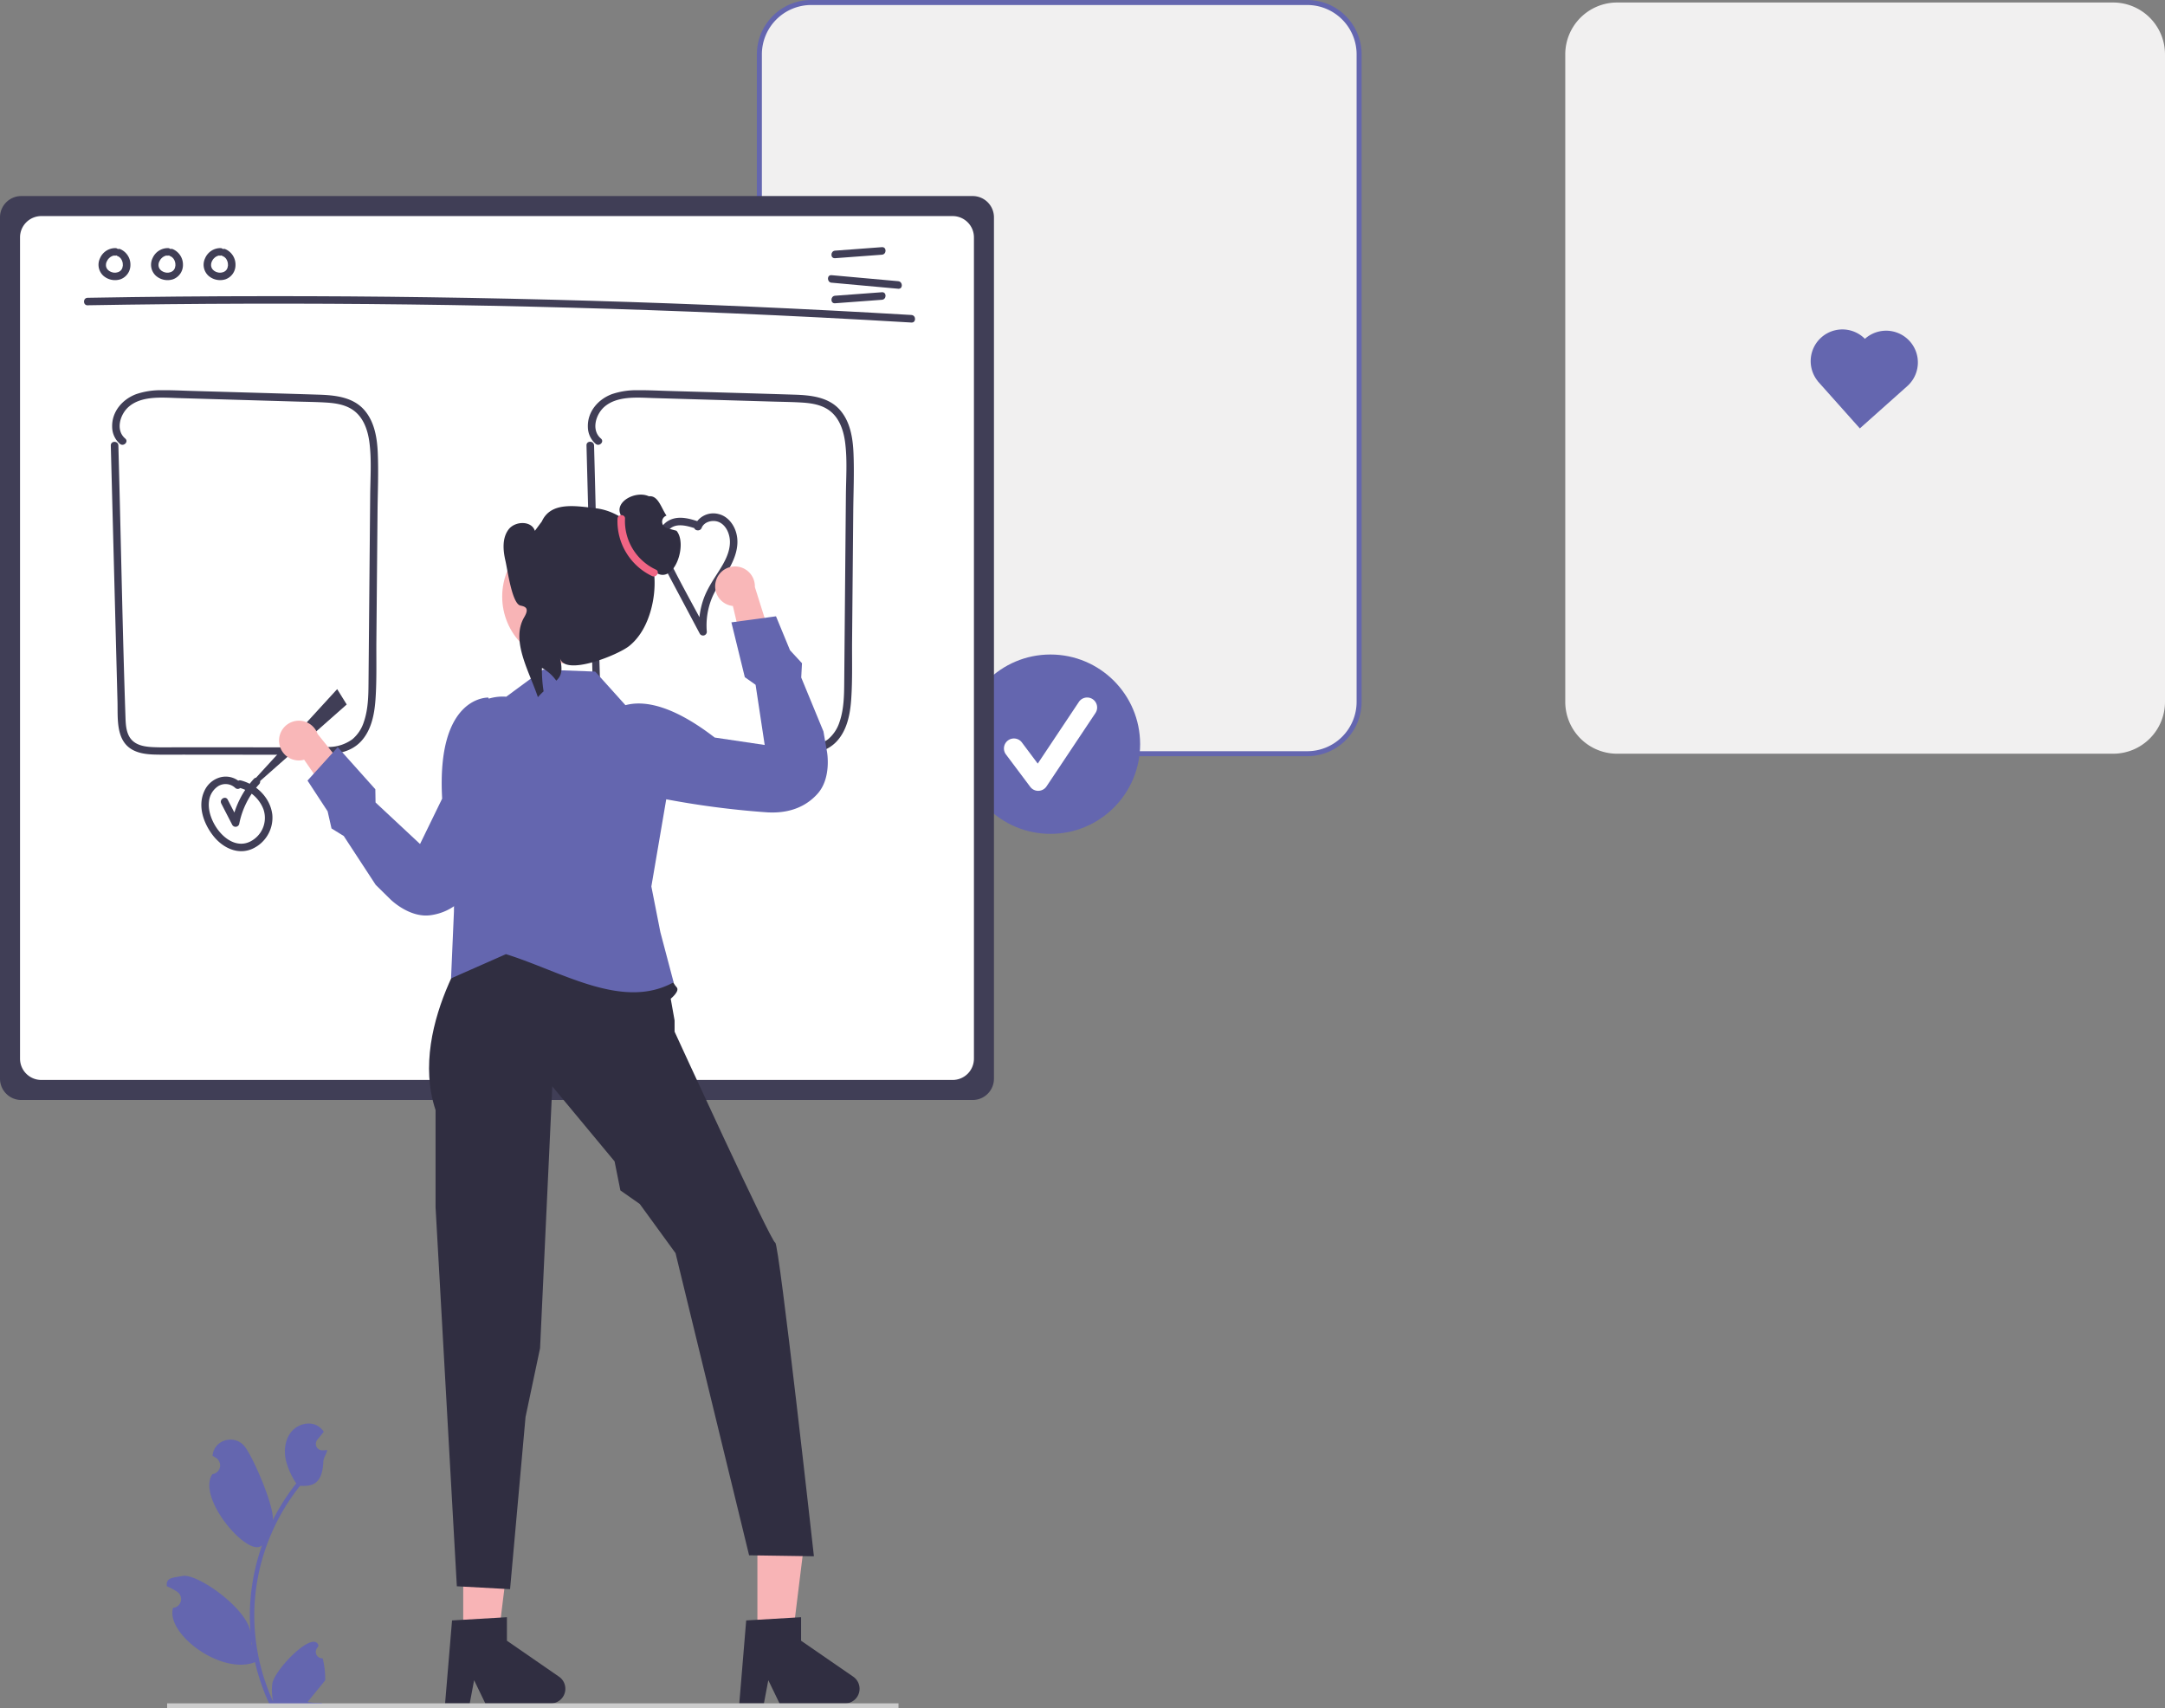
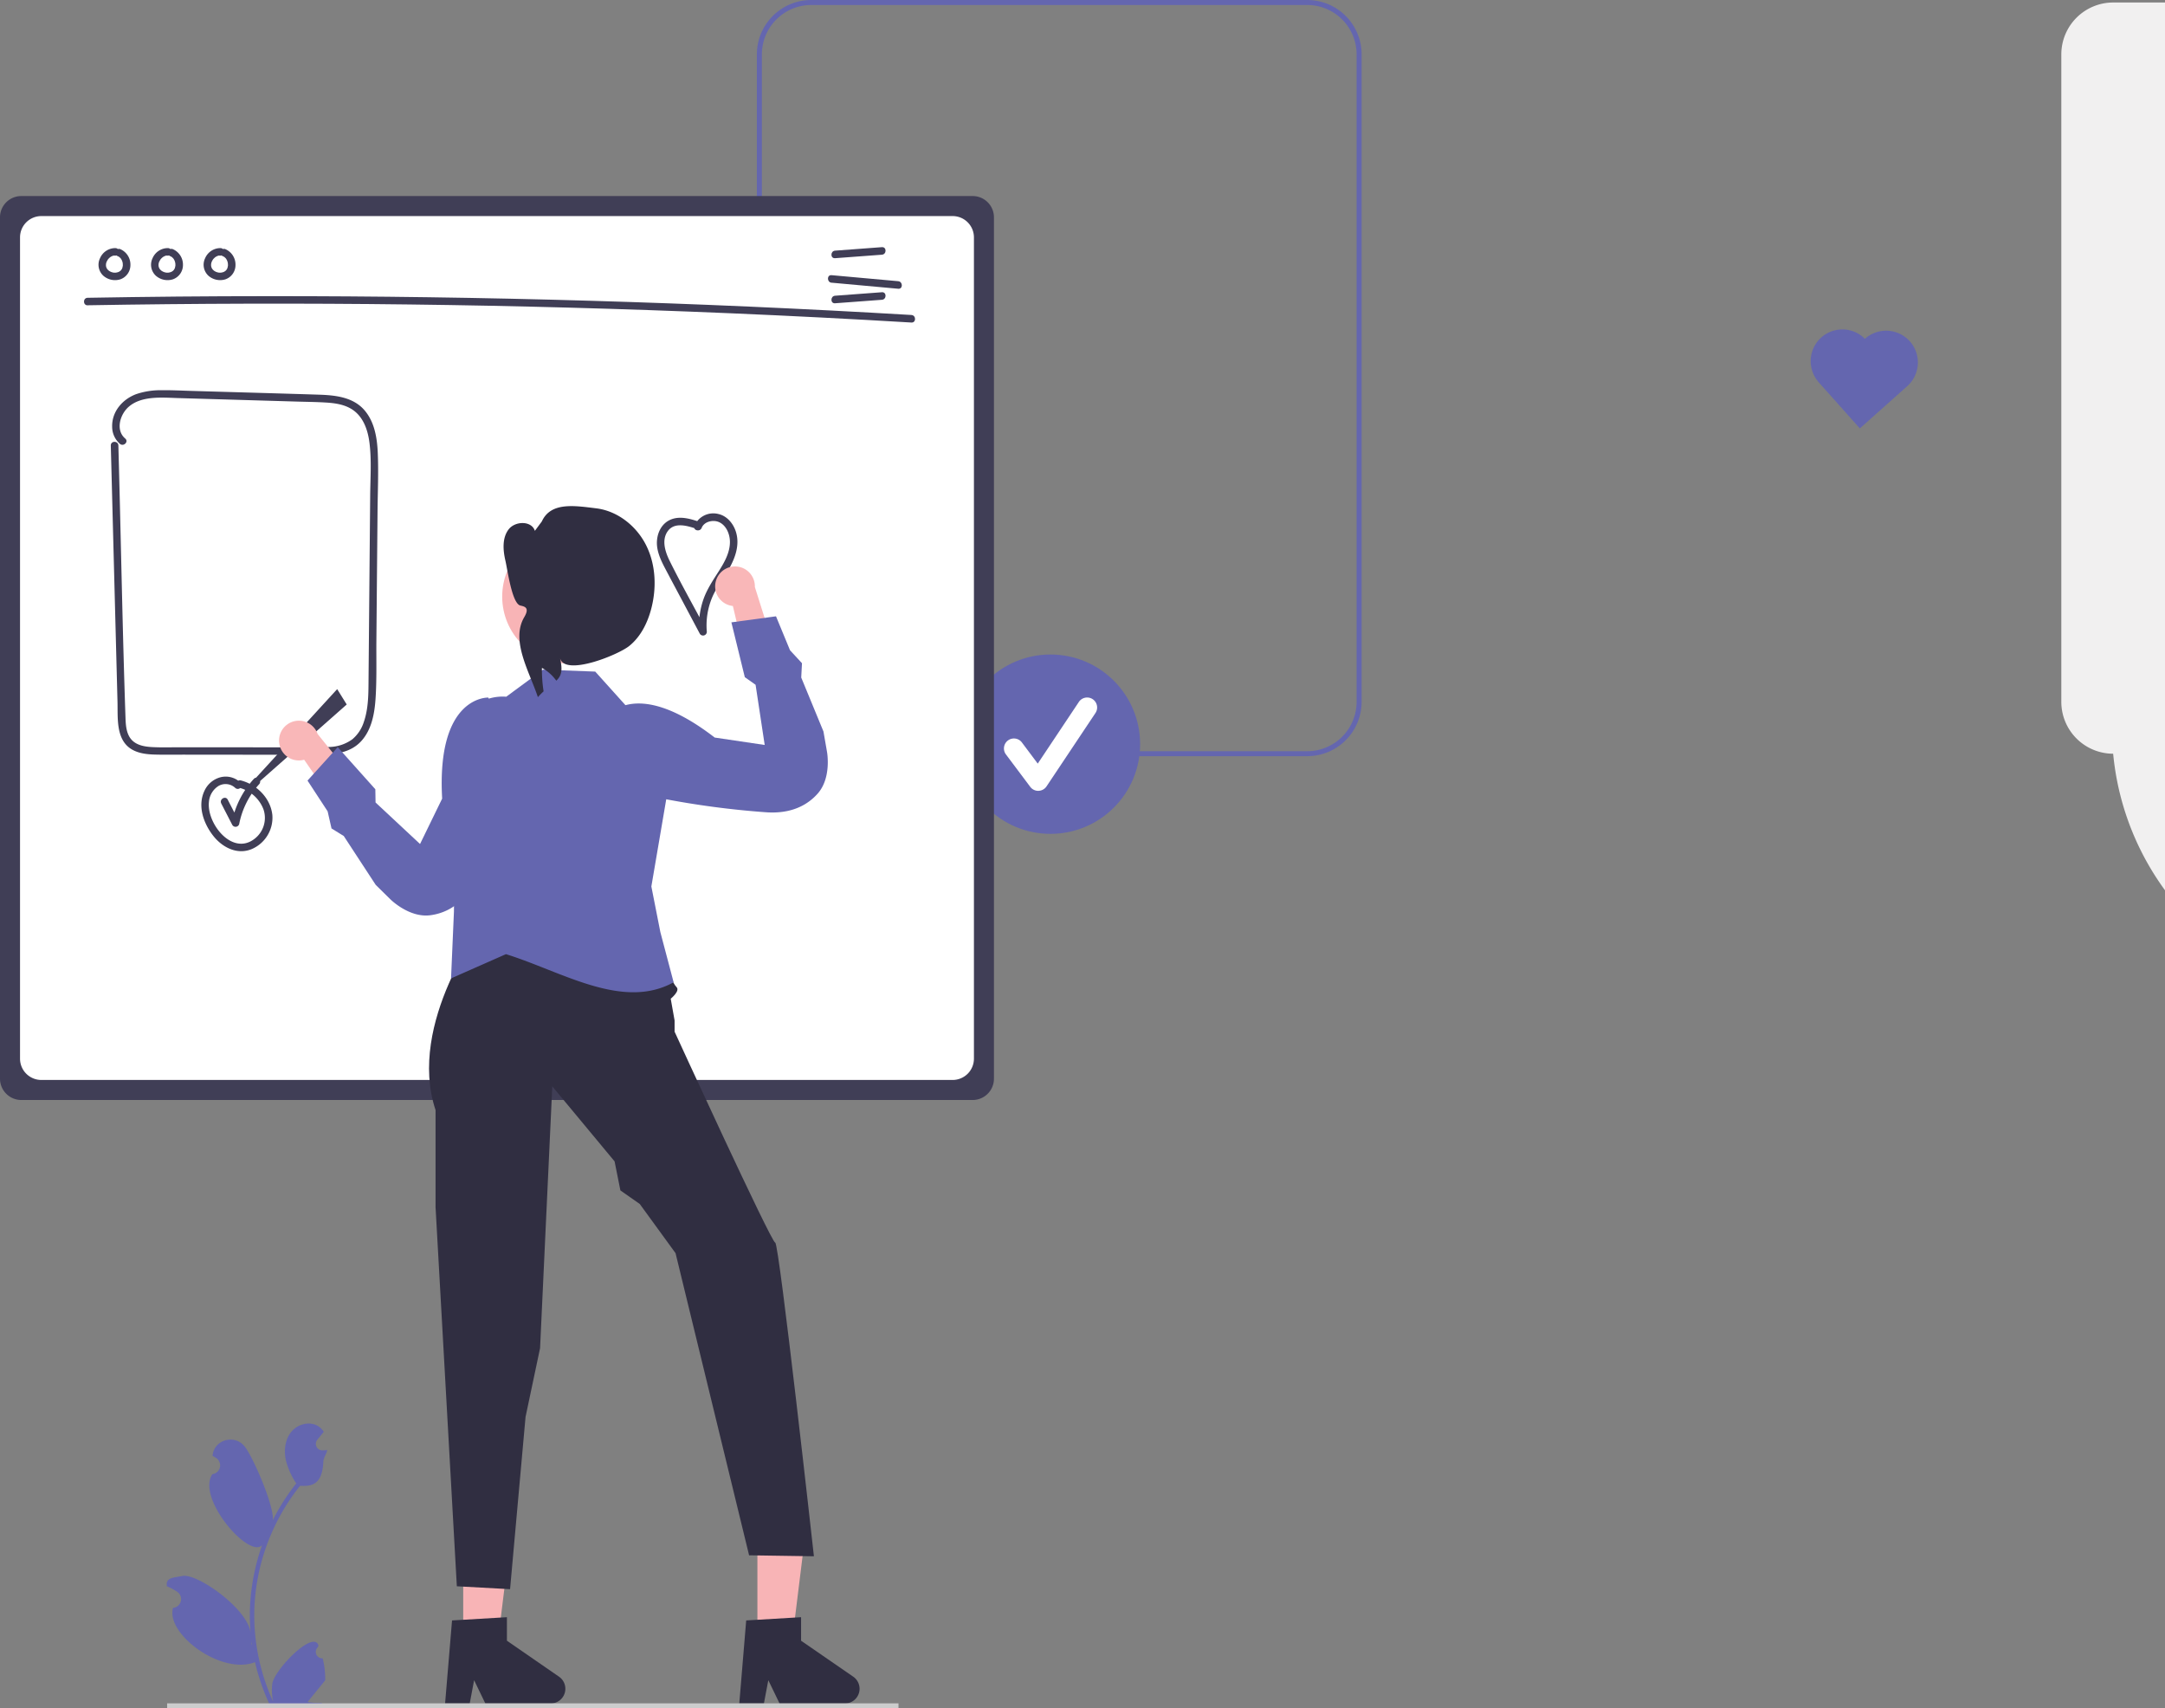
<svg xmlns="http://www.w3.org/2000/svg" viewBox="0 0 2007.32 1583.7">
  <rect x="0" y="0" width="2007.32" height="1583.7" fill="#808080" stroke="none" />
  <defs>
    <style>.cls-1{fill:#f1f0f0;}.cls-2{fill:#6466af;}.cls-3{fill:#fff;}.cls-4{fill:#403e56;}.cls-5{fill:#f8b4b6;}.cls-6{fill:#302e41;}.cls-7{fill:#f9b7b8;}.cls-8{fill:#f16584;}.cls-9{fill:#ccc;}</style>
  </defs>
  <g id="Layer_2" data-name="Layer 2">
    <g id="Layer_1-2" data-name="Layer 1">
      <g id="Prototyping">
-         <path class="cls-1" d="M1212.06,698.72H752.13a48.12,48.12,0,0,1-48.06-48.07V50.39A48.12,48.12,0,0,1,752.13,2.32h459.93a48.13,48.13,0,0,1,48.07,48.07V650.65A48.13,48.13,0,0,1,1212.06,698.72Z" />
        <path class="cls-2" d="M1212.06,701H752.13a50.45,50.45,0,0,1-50.39-50.39V50.39A50.45,50.45,0,0,1,752.13,0h459.93a50.44,50.44,0,0,1,50.39,50.39V650.65A50.44,50.44,0,0,1,1212.06,701ZM752.13,4.64a45.8,45.8,0,0,0-45.74,45.75V650.65a45.8,45.8,0,0,0,45.74,45.75h459.93a45.81,45.81,0,0,0,45.75-45.75V50.39a45.8,45.8,0,0,0-45.75-45.75Z" />
-         <path class="cls-1" d="M1959.25,698.72H1499.32a48.12,48.12,0,0,1-48.06-48.07V50.39a48.12,48.12,0,0,1,48.06-48.07h459.93a48.12,48.12,0,0,1,48.07,48.07V650.65A48.12,48.12,0,0,1,1959.25,698.72Z" />
+         <path class="cls-1" d="M1959.25,698.72a48.12,48.12,0,0,1-48.06-48.07V50.39a48.12,48.12,0,0,1,48.06-48.07h459.93a48.12,48.12,0,0,1,48.07,48.07V650.65A48.12,48.12,0,0,1,1959.25,698.72Z" />
        <circle class="cls-2" cx="973.96" cy="689.88" r="83.13" />
        <path class="cls-3" d="M962.62,733.14a9.25,9.25,0,0,1-7.4-3.7L932.54,699.2a9.25,9.25,0,0,1,14.8-11.09l14.83,19.78,38.11-57.16A9.25,9.25,0,0,1,1015.67,661l-45.36,68a9.23,9.23,0,0,1-7.43,4.11Z" />
        <path class="cls-4" d="M901.83,1019.74H19.73A19.76,19.76,0,0,1,0,1000V201.47a19.75,19.75,0,0,1,19.73-19.73h882.1a19.74,19.74,0,0,1,19.73,19.73V1000A19.75,19.75,0,0,1,901.83,1019.74Z" />
        <path class="cls-3" d="M883.26,1001.16H38.3a19.74,19.74,0,0,1-19.73-19.73V220A19.75,19.75,0,0,1,38.3,200.31h845A19.75,19.75,0,0,1,903,220V981.43A19.74,19.74,0,0,1,883.26,1001.16Z" />
        <path class="cls-4" d="M81.23,283q149.16-2.59,298.35-.75t298.24,8.18Q761.46,294,845.05,299c4.48.27,4.46-6.7,0-7Q696.13,283.18,547,278.81t-298.32-4.26q-83.73,0-167.44,1.51c-4.47.08-4.49,7,0,7Z" />
        <path class="cls-4" d="M774.23,239.36l43.48-3.24c4.44-.33,4.48-7.29,0-7l-43.48,3.24C769.79,232.73,769.75,239.69,774.23,239.36Z" />
        <path class="cls-4" d="M774.23,281.14l43.48-3.23c4.44-.33,4.48-7.3,0-7l-43.48,3.24C769.79,274.51,769.75,281.48,774.23,281.14Z" />
        <path class="cls-4" d="M771,262.06l61.82,5.62c4.46.4,4.43-6.56,0-7L771,255.1c-4.46-.41-4.44,6.56,0,7Z" />
        <path class="cls-4" d="M107,230a15.39,15.39,0,0,0-14.23,9.29,13.86,13.86,0,0,0,3.19,16.47,16.48,16.48,0,0,0,15.62,3.18,14,14,0,0,0,9.34-13.1,15.58,15.58,0,0,0-9.7-15,3.51,3.51,0,0,0-4.29,2.44,3.59,3.59,0,0,0,2.44,4.28c.6.23-.56-.3,0,0,.23.13.47.24.7.38s.38.24.57.36c.65.42-.32-.31.1.07a14.28,14.28,0,0,1,1,1c.12.14.61.52.23.25s-.11-.15,0,0l.26.37a12.51,12.51,0,0,1,.74,1.28l.15.31c.1.19.24.24,0,0s-.08-.21,0,0,.11.28.16.43a13.78,13.78,0,0,1,.41,1.43c.05.22.09.45.13.67.16.8,0-.49,0,.1s.06,1,.06,1.49l0,.68,0,.34c0,.54,0-.2,0-.25a6.31,6.31,0,0,0-.32,1.43c-.06.22-.13.43-.2.64-.25.75.22-.41,0,.11a13.32,13.32,0,0,1-.72,1.27c-.11.17-.54.56-.19.29s-.2.21-.32.34l-.49.49a3.27,3.27,0,0,1-.35.3s.58-.4.26-.2-.81.55-1.24.78c0,0-.61.28-.61.29s.72-.26.21-.09l-.32.11a13.3,13.3,0,0,1-1.41.38c-.11,0-.23,0-.34.06-.36.09.35-.06.37,0a3.47,3.47,0,0,0-.79.07,12.35,12.35,0,0,1-1.49,0l-.34,0c-.27,0-.46-.21-.11,0s.25,0,0,0l-.34-.06a12.28,12.28,0,0,1-1.45-.36c-.25-.07-.5-.16-.76-.25a2.15,2.15,0,0,1-.32-.13s.65.32.31.13-.89-.43-1.31-.69c-.23-.13-.44-.28-.66-.43a1.79,1.79,0,0,1-.28-.2s.54.47.26.2-.73-.64-1.07-1c-.07-.08-.15-.16-.22-.25l-.08-.08c-.18-.23-.19-.23,0,0,.19.06.18.26,0,0a2.75,2.75,0,0,0-.19-.28,7.74,7.74,0,0,1-.72-1.29s.31.84.09.2l-.13-.36c-.08-.24-.15-.49-.21-.74s-.09-.49-.15-.73c-.1-.41.06.32,0,.3s0-.41,0-.5c0-.54,0-1.07.05-1.62s0,.33-.05.31a1.16,1.16,0,0,1,.07-.37c.06-.29.12-.57.2-.86s.19-.64.3-1c0-.12.1-.23.14-.35.14-.44-.29.53,0,.13s.58-1.13.93-1.66c.08-.13.59-.84.32-.48s.27-.32.38-.43c.42-.48.93-.87,1.37-1.33.26-.27-.18.14-.21.16l.41-.3c.24-.17.49-.32.74-.47s.61-.29.89-.47-.25.09-.26.1a2,2,0,0,1,.46-.18c.27-.1,1.45-.6,1.69-.44,0,0-.89.07-.18,0l.51,0a8.51,8.51,0,0,1,1,0,3.52,3.52,0,0,0,3.49-3.48A3.56,3.56,0,0,0,107,230Z" />
        <path class="cls-4" d="M155.71,230a15.39,15.39,0,0,0-14.23,9.29,13.86,13.86,0,0,0,3.19,16.47,16.48,16.48,0,0,0,15.62,3.18,14,14,0,0,0,9.34-13.1,15.59,15.59,0,0,0-9.7-15,3.51,3.51,0,0,0-4.29,2.44,3.59,3.59,0,0,0,2.43,4.28c.61.23-.55-.3,0,0,.23.13.47.24.7.38l.57.36c.65.42-.32-.31.09.07a14.41,14.41,0,0,1,1.05,1c.12.14.61.52.23.25s-.11-.15,0,0l.26.37a12.51,12.51,0,0,1,.74,1.28c.05.1.09.21.15.31s.24.24,0,0-.08-.21,0,0l.15.43a11.69,11.69,0,0,1,.41,1.43c.05.22.1.45.14.67.15.8,0-.49,0,.1a14.85,14.85,0,0,1,.06,1.49c0,.22,0,.45,0,.68s0,.22,0,.34c0,.54,0-.2,0-.25a6.31,6.31,0,0,0-.32,1.43c-.06.22-.14.43-.21.64-.24.75.23-.41,0,.11a13.22,13.22,0,0,1-.71,1.27c-.11.17-.54.56-.19.29s-.2.21-.32.34-.32.33-.5.49a2.43,2.43,0,0,1-.34.3s.58-.4.26-.2-.81.55-1.25.78c0,0-.6.28-.6.29s.71-.26.21-.09l-.32.11a13.48,13.48,0,0,1-1.42.38l-.33.06c-.36.09.34-.06.37,0a3.56,3.56,0,0,0-.8.07,12.18,12.18,0,0,1-1.48,0l-.34,0c-.27,0-.46-.21-.11,0s.25,0,0,0l-.34-.06a12.28,12.28,0,0,1-1.45-.36c-.26-.07-.51-.16-.76-.25a1.79,1.79,0,0,1-.32-.13s.65.32.31.13-.89-.43-1.31-.69c-.23-.13-.45-.28-.67-.43a1.71,1.71,0,0,1-.27-.2s.54.47.26.2-.73-.64-1.07-1a2.62,2.62,0,0,1-.22-.25l-.08-.08c-.19-.23-.19-.23,0,0,.19.06.18.26,0,0-.06-.1-.13-.19-.19-.28a7.74,7.74,0,0,1-.72-1.29s.3.84.09.2c0-.12-.09-.24-.13-.36s-.15-.49-.21-.74-.09-.49-.15-.73c-.11-.41,0,.32,0,.3s0-.41,0-.5c0-.54,0-1.07,0-1.62s0,.33,0,.31a.94.94,0,0,1,.07-.37c.06-.29.12-.57.19-.86s.19-.64.31-1c0-.12.09-.23.13-.35.15-.44-.29.53,0,.13s.57-1.13.93-1.66c.08-.13.59-.84.32-.48s.27-.32.37-.43c.43-.48.93-.87,1.38-1.33.26-.27-.19.14-.21.16l.41-.3c.24-.17.49-.32.74-.47s.61-.29.89-.47-.25.09-.27.1a2.07,2.07,0,0,1,.47-.18c.27-.1,1.44-.6,1.69-.44,0,0-.89.07-.18,0l.5,0a8.68,8.68,0,0,1,1,0,3.5,3.5,0,0,0,3.48-3.48,3.55,3.55,0,0,0-3.48-3.48Z" />
        <path class="cls-4" d="M204.46,230a15.41,15.41,0,0,0-14.24,9.29,13.87,13.87,0,0,0,3.19,16.47A16.49,16.49,0,0,0,209,258.94a13.93,13.93,0,0,0,9.34-13.1,15.58,15.58,0,0,0-9.7-15,3.5,3.5,0,0,0-4.28,2.44,3.58,3.58,0,0,0,2.43,4.28c.61.23-.55-.3,0,0,.24.13.47.24.7.38s.38.24.57.36c.65.42-.31-.31.1.07a14.41,14.41,0,0,1,1.05,1c.12.14.61.52.23.25s-.11-.15,0,0,.17.25.26.37a12.43,12.43,0,0,1,.73,1.28c.06.1.1.21.15.31s.24.24,0,0-.08-.21,0,0,.11.28.16.43a13.78,13.78,0,0,1,.41,1.43c.05.22.09.45.14.67.15.8,0-.49,0,.1s.07,1,.06,1.49c0,.22,0,.45,0,.68l0,.34c0,.54,0-.2,0-.25a6.29,6.29,0,0,0-.31,1.43c-.06.22-.14.43-.21.64-.24.75.23-.41,0,.11a13.22,13.22,0,0,1-.71,1.27c-.11.17-.54.56-.19.29s-.2.21-.32.34-.33.33-.5.49a3.17,3.17,0,0,1-.34.3s.58-.4.25-.2a14.36,14.36,0,0,1-1.24.78s-.61.28-.6.29.71-.26.2-.09l-.31.11a14.16,14.16,0,0,1-1.42.38l-.33.06c-.36.09.34-.06.36,0a3.52,3.52,0,0,0-.79.07,12.18,12.18,0,0,1-1.48,0l-.35,0c-.26,0-.46-.21-.1,0s.25,0,0,0l-.34-.06a11.81,11.81,0,0,1-1.45-.36c-.26-.07-.51-.16-.76-.25a1.79,1.79,0,0,1-.32-.13s.65.32.3.13-.88-.43-1.3-.69c-.23-.13-.45-.28-.67-.43a1.35,1.35,0,0,1-.27-.2s.53.47.26.2-.74-.64-1.07-1l-.23-.25-.07-.08c-.19-.23-.19-.23,0,0,.18.06.18.26,0,0-.06-.1-.13-.19-.19-.28a7.74,7.74,0,0,1-.72-1.29s.3.84.08.2l-.12-.36c-.08-.24-.15-.49-.22-.74s-.09-.49-.15-.73c-.1-.41.06.32,0,.3a1.62,1.62,0,0,1,0-.5c0-.54,0-1.07,0-1.62s0,.33,0,.31a1.15,1.15,0,0,1,.06-.37c.07-.29.12-.57.2-.86s.19-.64.31-1c0-.12.09-.23.13-.35.15-.44-.29.53-.05.13s.58-1.13.93-1.66c.09-.13.59-.84.32-.48s.28-.32.38-.43c.43-.48.93-.87,1.37-1.33.27-.27-.18.14-.21.16l.41-.3c.25-.17.49-.32.75-.47s.61-.29.88-.47-.25.09-.26.1a2.07,2.07,0,0,1,.47-.18c.27-.1,1.44-.6,1.69-.44,0,0-.89.07-.18,0,.17,0,.33,0,.5,0a8.68,8.68,0,0,1,1,0,3.5,3.5,0,0,0,3.48-3.48,3.55,3.55,0,0,0-3.48-3.48Z" />
        <path class="cls-4" d="M102.73,412.87l3.1,118.87,3.11,118.86c.39,15-1.73,35.45,13.48,44.24,6.35,3.66,13.94,4.47,21.13,4.67,9.55.26,19.12.07,28.68.08l119,.12c15.63,0,32.8-.44,44-13,9.35-10.51,12-25.07,12.94-38.67,1.23-17.94.64-36.1.8-54.08l.53-59.74.54-59.73c.16-18.15,1-36.45.22-54.58-.6-13.84-2.94-28.62-12.22-39.49-10.57-12.39-27.28-14.06-42.52-14.55-39.42-1.26-78.85-2.33-118.27-3.49-9.07-.27-18.16-.75-27.24-.63a70.25,70.25,0,0,0-23.76,3.64c-12.74,4.77-22.7,16.22-22.26,30.41a21.12,21.12,0,0,0,7.2,15.68c3.41,2.88,8.36-2,4.93-4.92-9.29-7.86-4.79-22.59,3.33-29.56,11.77-10.11,30.21-8.47,44.56-8l111.68,3.29c8.66.25,17.34.34,26,.85,7.72.45,15.79,1.46,22.7,5.18,12,6.43,16.62,19.62,18.19,32.38,2,16.05.78,32.62.64,48.75l-.51,56.83-1,112.52c-.12,13.68.09,27.81-4.51,40.89a34.54,34.54,0,0,1-10.47,15.61,37.66,37.66,0,0,1-21,7.16c-8.47.69-17,.36-25.54.35l-29,0-55.71-.06-29,0c-8.48,0-17,.28-25.49-.18-6.49-.36-13.75-1.48-18.54-6.32-5.36-5.41-5.86-13.78-6.1-21-2.57-74.79-3.92-149.64-5.87-224.46l-.73-27.83c-.12-4.47-7.08-4.49-7,0Z" />
-         <path class="cls-4" d="M543.78,412.87l3.1,118.87L550,650.6c.39,15-1.73,35.45,13.48,44.24,6.35,3.66,13.94,4.47,21.13,4.67,9.55.26,19.12.07,28.68.08l119,.12c15.63,0,32.8-.44,44-13,9.35-10.51,12-25.07,12.94-38.67,1.23-17.94.64-36.1.8-54.08l.53-59.74.54-59.73c.16-18.15,1-36.45.22-54.58-.6-13.84-2.94-28.62-12.22-39.49-10.57-12.39-27.28-14.06-42.52-14.55-39.42-1.26-78.85-2.33-118.27-3.49-9.07-.27-18.16-.75-27.24-.63a70.28,70.28,0,0,0-23.76,3.64c-12.74,4.77-22.7,16.22-22.26,30.41a21.12,21.12,0,0,0,7.2,15.68c3.41,2.88,8.36-2,4.93-4.92-9.29-7.86-4.79-22.59,3.33-29.56,11.77-10.11,30.21-8.47,44.56-8l111.68,3.29c8.66.25,17.34.34,26,.85,7.72.45,15.79,1.46,22.7,5.18,12,6.43,16.62,19.62,18.19,32.38,2,16.05.78,32.62.64,48.75l-.51,56.83-1,112.52c-.13,13.68.08,27.81-4.52,40.89a34.54,34.54,0,0,1-10.47,15.61,37.66,37.66,0,0,1-21,7.16c-8.47.69-17,.36-25.54.35l-29,0-55.71-.06-29,0c-8.48,0-17,.28-25.48-.18-6.5-.36-13.76-1.48-18.54-6.32-5.37-5.41-5.87-13.78-6.11-21-2.57-74.79-3.92-149.64-5.87-224.46l-.73-27.83C550.62,408.4,543.66,408.38,543.78,412.87Z" />
        <path class="cls-4" d="M222.93,725.44a19.7,19.7,0,0,0-18.67-4.85,22.71,22.71,0,0,0-14.77,12.68c-6.58,14-.69,30.34,8.4,41.79,8.45,10.63,22.17,17.64,35.54,12.05a31.64,31.64,0,0,0,19.08-31.62c-1.69-15.56-14.33-28.16-29.18-32-4.34-1.11-6.19,5.6-1.85,6.71a32.61,32.61,0,0,1,22.83,20.18,24.43,24.43,0,0,1-8.42,27.32c-20.75,15.94-44.49-14.53-42.16-34.46a19.23,19.23,0,0,1,8.78-14.58,13.05,13.05,0,0,1,15.5,1.67,3.48,3.48,0,0,0,4.92-4.93Z" />
        <path class="cls-4" d="M648.37,483.76c-8.12-2.79-17.56-5.57-26-2.29-7.93,3.09-12.3,10.66-13.16,18.87-1,9.16,2.94,17.89,7.07,25.82,5,9.54,10.08,19,15.13,28.5l17.45,32.85a3.51,3.51,0,0,0,6.49-1.76,67.24,67.24,0,0,1,5.09-32.28c4.46-10.28,11.76-19,16.94-28.86,4.78-9.1,8-19.55,5.43-29.81-2-8.3-8.08-16.38-16.78-18.31a19,19,0,0,0-22.17,11c-1.65,4.17,5.08,6,6.71,1.85,2.32-5.88,10.43-7.68,15.83-5.43,7,2.93,10.38,11.34,10.37,18.5,0,9.77-5,18.71-10.1,26.74s-10.53,16-13.94,25a72.86,72.86,0,0,0-4.34,31.64l6.49-1.76c-11.34-21.33-23.29-42.44-34-64.09-4.12-8.33-7.82-19.56-1.51-27.87,6.47-8.51,18.81-4.41,27.11-1.55,4.25,1.46,6.07-5.27,1.85-6.72Z" />
        <path class="cls-4" d="M205.15,744.9l10.25,19.89a3.52,3.52,0,0,0,4.84,1.15,3.56,3.56,0,0,0,1.53-2A76.59,76.59,0,0,1,240.27,727c3-3.31-1.9-8.24-4.93-4.93a83.42,83.42,0,0,0-20.29,40l6.36-.84-10.25-19.88c-2-4-8.07-.47-6,3.51Z" />
        <path class="cls-4" d="M321.46,653.08l-81,71.57a2.38,2.38,0,0,1-3.33-3.39l75.49-82.43Z" />
        <polygon class="cls-5" points="429.48 1524 461.32 1524 476.47 1401.17 429.48 1401.17 429.48 1524" />
        <path class="cls-6" d="M412.67,1579.17H435.5l4.08-21.56L450,1579.17h60.57a13.62,13.62,0,0,0,7.74-24.82L470,1521v-21.8l-50.88,3Z" />
        <polygon class="cls-5" points="702.24 1524 734.09 1524 749.24 1401.17 702.24 1401.17 702.24 1524" />
        <path class="cls-6" d="M685.44,1579.17h22.83l4.08-21.56,10.44,21.56h60.57a13.62,13.62,0,0,0,7.74-24.82L742.73,1521v-21.8l-50.88,3Z" />
        <path class="cls-6" d="M610.2,872.92,448.7,855s-71.78,93.31-44.87,174.07V1119l19.74,351.53,49.35,2.69,14.36-159.71,13.46-63.71,11.33-242.71,57.76,69.54,5.38,26.92,17.95,12.56,33.2,45.62,68.19,280.09,60.09.9S722.36,1152,718.77,1152s-93.31-195.6-93.31-195.6V946l-3.59-20.16s9-7.18,5.38-10.77-7.18-14.35-7.18-14.35Z" />
        <path class="cls-2" d="M551.88,622.59l32.3,35.89,44.87,16.15L603.92,821.78l8.34,42.31,12.3,46.52c-47.41,26.22-103.73-10-155.46-26.08L418.19,907l2.69-61.91,1.38-156a43.72,43.72,0,0,1,44.11-43.33c1,0,2,.05,3,.12h0l34.1-25.12Z" />
        <path class="cls-7" d="M258.86,688.41a18.29,18.29,0,0,0,19.95,16.47,18,18,0,0,0,3.18-.59l37,53.45,12.59-31.36-37.1-45.94a18.39,18.39,0,0,0-35.65,8Z" />
        <path class="cls-2" d="M452.76,646.68s-48.2-2.14-42.81,93.66l-20.5,42.08L348.2,743.93,348,731.67l-34.88-39-28,30.95,18.64,28.49L307.37,768,318.72,775l29.61,45.27L362,833.74s17.38,17.32,37,14.71A50.54,50.54,0,0,0,414.19,844c9.35-4.45,18.59-12.43,26.36-25.94a808.51,808.51,0,0,0,43.7-86.4Z" />
        <path class="cls-7" d="M663.78,538.53a18.3,18.3,0,0,0,12.55,22.63,19.08,19.08,0,0,0,3.17.61l14.94,63.28,23.18-24.58-17.74-56.33a18.4,18.4,0,0,0-36.1-5.61Z" />
        <path class="cls-2" d="M561.19,666.1s25.49-41,101.45,17.63L709,690.61l-8.44-55.78-10-7.08-12.44-50.81,41.36-5.6,13,31.48,11.09,12-.7,13.28,20.61,50L766.78,697s4.46,24.12-8.8,38.86a50.59,50.59,0,0,1-12.23,10c-9,5.2-20.76,8.31-36.29,7.08a811.21,811.21,0,0,1-96-12.79Z" />
        <circle class="cls-5" cx="527.78" cy="553.08" r="62.16" />
-         <path class="cls-6" d="M609.56,531.63l-.53.21a8.36,8.36,0,0,1-1.09.4,30.45,30.45,0,0,1-7.36,1.67,29,29,0,0,1-3.23.16,30.06,30.06,0,0,1-4.13-.28,28.76,28.76,0,0,1-4.5-.93,21.7,21.7,0,0,1-2.07-.67,31.66,31.66,0,0,1-19.54-20.36v0a13.73,13.73,0,0,1-.4-1.39,31.87,31.87,0,0,1-1-8v-.05A31.43,31.43,0,0,1,571.61,484c2.32-3.27,5-3.82,3.51-7.57-4.76-12,14.83-21.7,26.37-16.41.41,0,.83,0,1.25,0,7.78,0,10.63,11.49,15.25,18l-.13,0a6,6,0,0,0,0,11.29q4.64,1.53,9.35,2.69C637.61,504.26,625.61,540.13,609.56,531.63Z" />
        <path class="cls-6" d="M603.76,564.53c-3.46,13.07-9.82,25.81-20.33,34.28s-60.06,28.48-64.19,11.24c2.76,12,1.07,16.64-3.43,20.94-.77-1-1.58-2-2.42-3a39,39,0,0,0-10.91-8.8A126.5,126.5,0,0,0,504,640.9a72.57,72.57,0,0,0-5.29,5.38c-7.94-23.86-25.4-52.46-12.65-74.14,5.06-8.6.86-9.79-3.6-10.79-7.79-1.75-12-33.73-13.84-41.51-2.27-9.75-3.15-21,2.9-29s21.34-8.28,24.4,1.26l6.46-8.73c8.35-18.27,30.4-14.56,50.34-12.14s37.52,16.46,46.45,34.45S608.89,545.1,603.76,564.53Z" />
-         <path class="cls-8" d="M572.53,480.9a56.3,56.3,0,0,0,32.07,53.15c4,1.85,7.59-4.15,3.52-6a49.55,49.55,0,0,1-28.63-47.14C579.73,476.42,572.77,476.43,572.53,480.9Z" />
        <path class="cls-2" d="M299.21,1537.33a6,6,0,0,1-4.38-10.48l.41-1.65-.16-.39c-5.57-13.28-41.1,23.73-42.64,36.21a48.1,48.1,0,0,0,.84,16.53,192.7,192.7,0,0,1-17.52-80,186.68,186.68,0,0,1,1.15-20.74q1-8.47,2.65-16.82a195,195,0,0,1,38.65-82.6c11,.62,20.64-1.06,21.57-22.38.17-3.79,3-7.07,3.6-10.81-1.05.14-2.12.23-3.17.3l-1,0h-.12a6,6,0,0,1-4.92-9.76l1.36-1.67,2.08-2.57a2.85,2.85,0,0,0,.23-.26l2.37-2.92a17.26,17.26,0,0,0-5.68-5.5c-7.94-4.64-18.88-1.42-24.62,5.75s-6.83,17.25-4.83,26.22a69.46,69.46,0,0,0,9.6,21.42c-.43.55-.88,1.08-1.31,1.63a196.69,196.69,0,0,0-20.47,32.44c1.63-12.71-18.26-58.58-26-68.3-9.24-11.67-28.18-6.58-29.81,8.22,0,.14,0,.28,0,.43,1.15.64,2.27,1.33,3.36,2a8.21,8.21,0,0,1-3.31,14.93l-.17,0c-15.29,21.84,33.73,78.66,46,65.9a200.12,200.12,0,0,0-10.77,50.72,190.22,190.22,0,0,0,.13,30.66l-.05-.36c-2.72-22.22-49.49-55.25-63.15-52.5-7.87,1.59-15.62,1.23-14.42,9.17,0,.12,0,.25,0,.38a54,54,0,0,1,6.18,3c1.15.65,2.26,1.33,3.36,2.06a8.21,8.21,0,0,1-3.31,14.93l-.17,0-.34.05c-7,23.95,44.66,62.6,76,50.3h0A199.93,199.93,0,0,0,250,1580.21h48c.17-.53.33-1.08.48-1.61a54.3,54.3,0,0,1-13.29-.8l10.69-13.15a2.75,2.75,0,0,0,.22-.26c1.81-2.23,3.64-4.45,5.44-6.69h0a80.35,80.35,0,0,0-2.35-20.37Zm-55-108.19,0,0,0,.07ZM233.57,1525l-.41-.93c0-.67,0-1.34,0-2,0-.19,0-.38,0-.57.15,1.19.29,2.38.46,3.57Z" />
        <rect class="cls-9" x="154.96" y="1579.06" width="678.1" height="4.64" />
        <path class="cls-2" d="M1729.15,314.06l-.06.05a29.39,29.39,0,0,0-43.81,39.07l-.06.05,39.17,43.92L1768.31,358a29.42,29.42,0,0,0-39.1-44l-.06.05Z" />
      </g>
    </g>
  </g>
</svg>